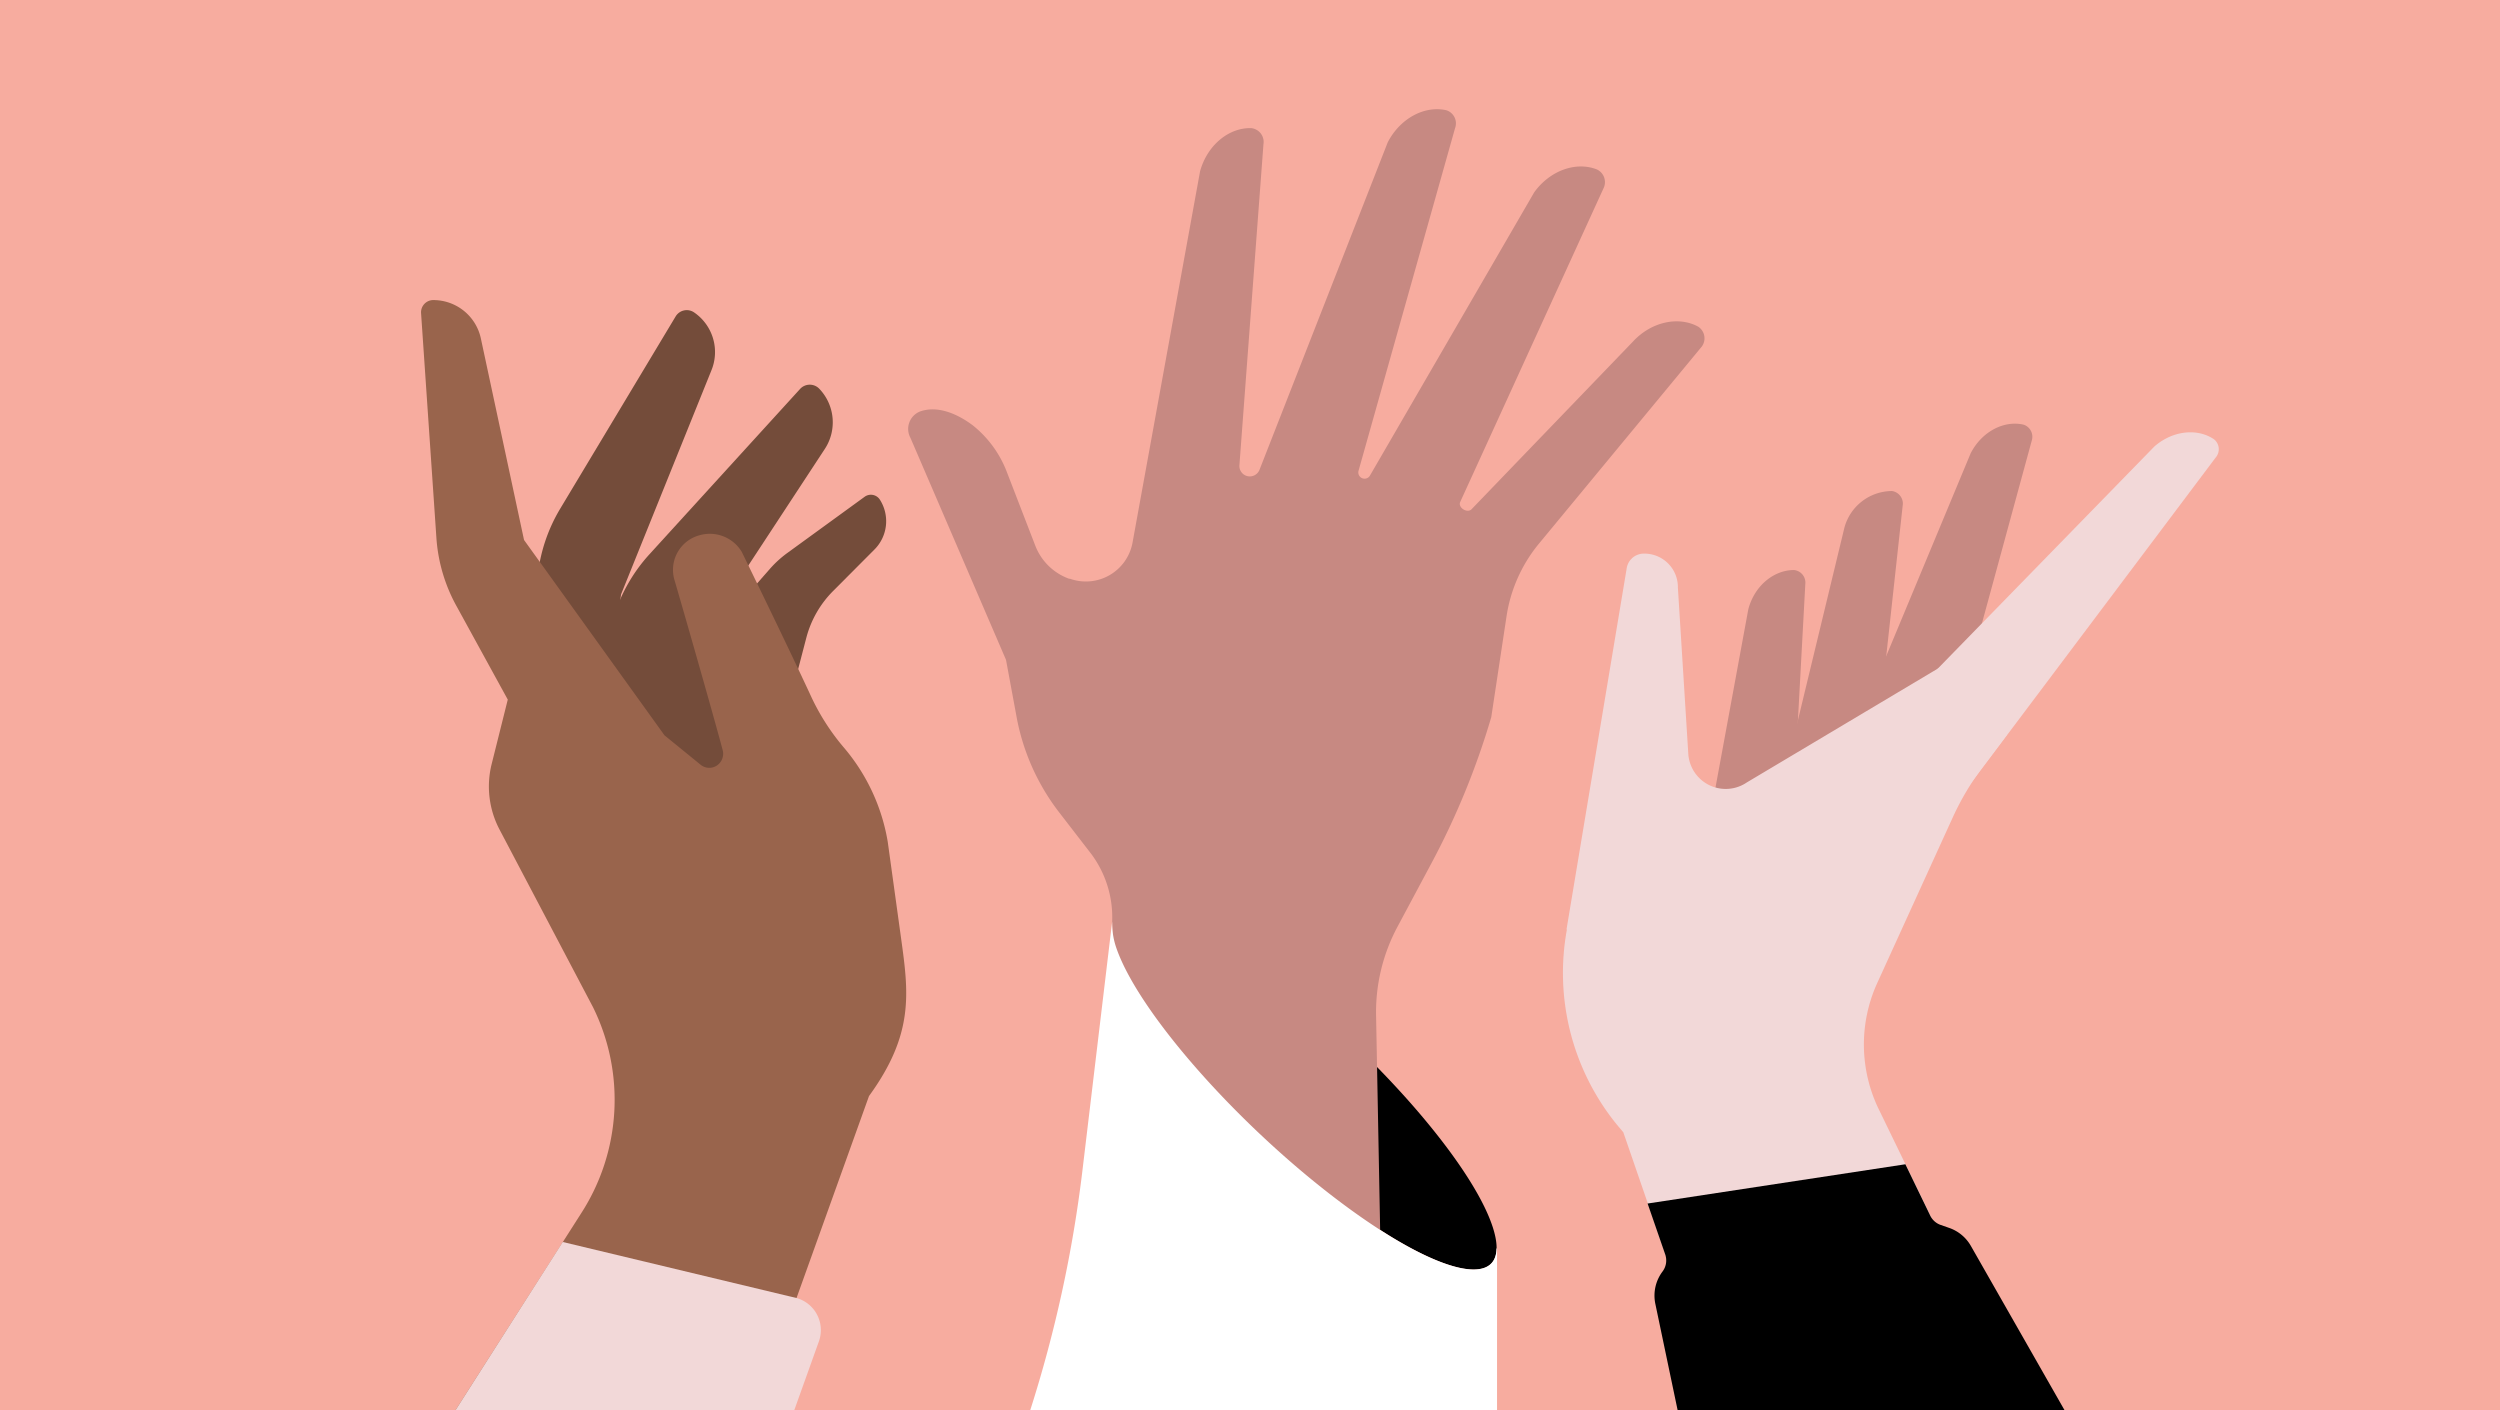
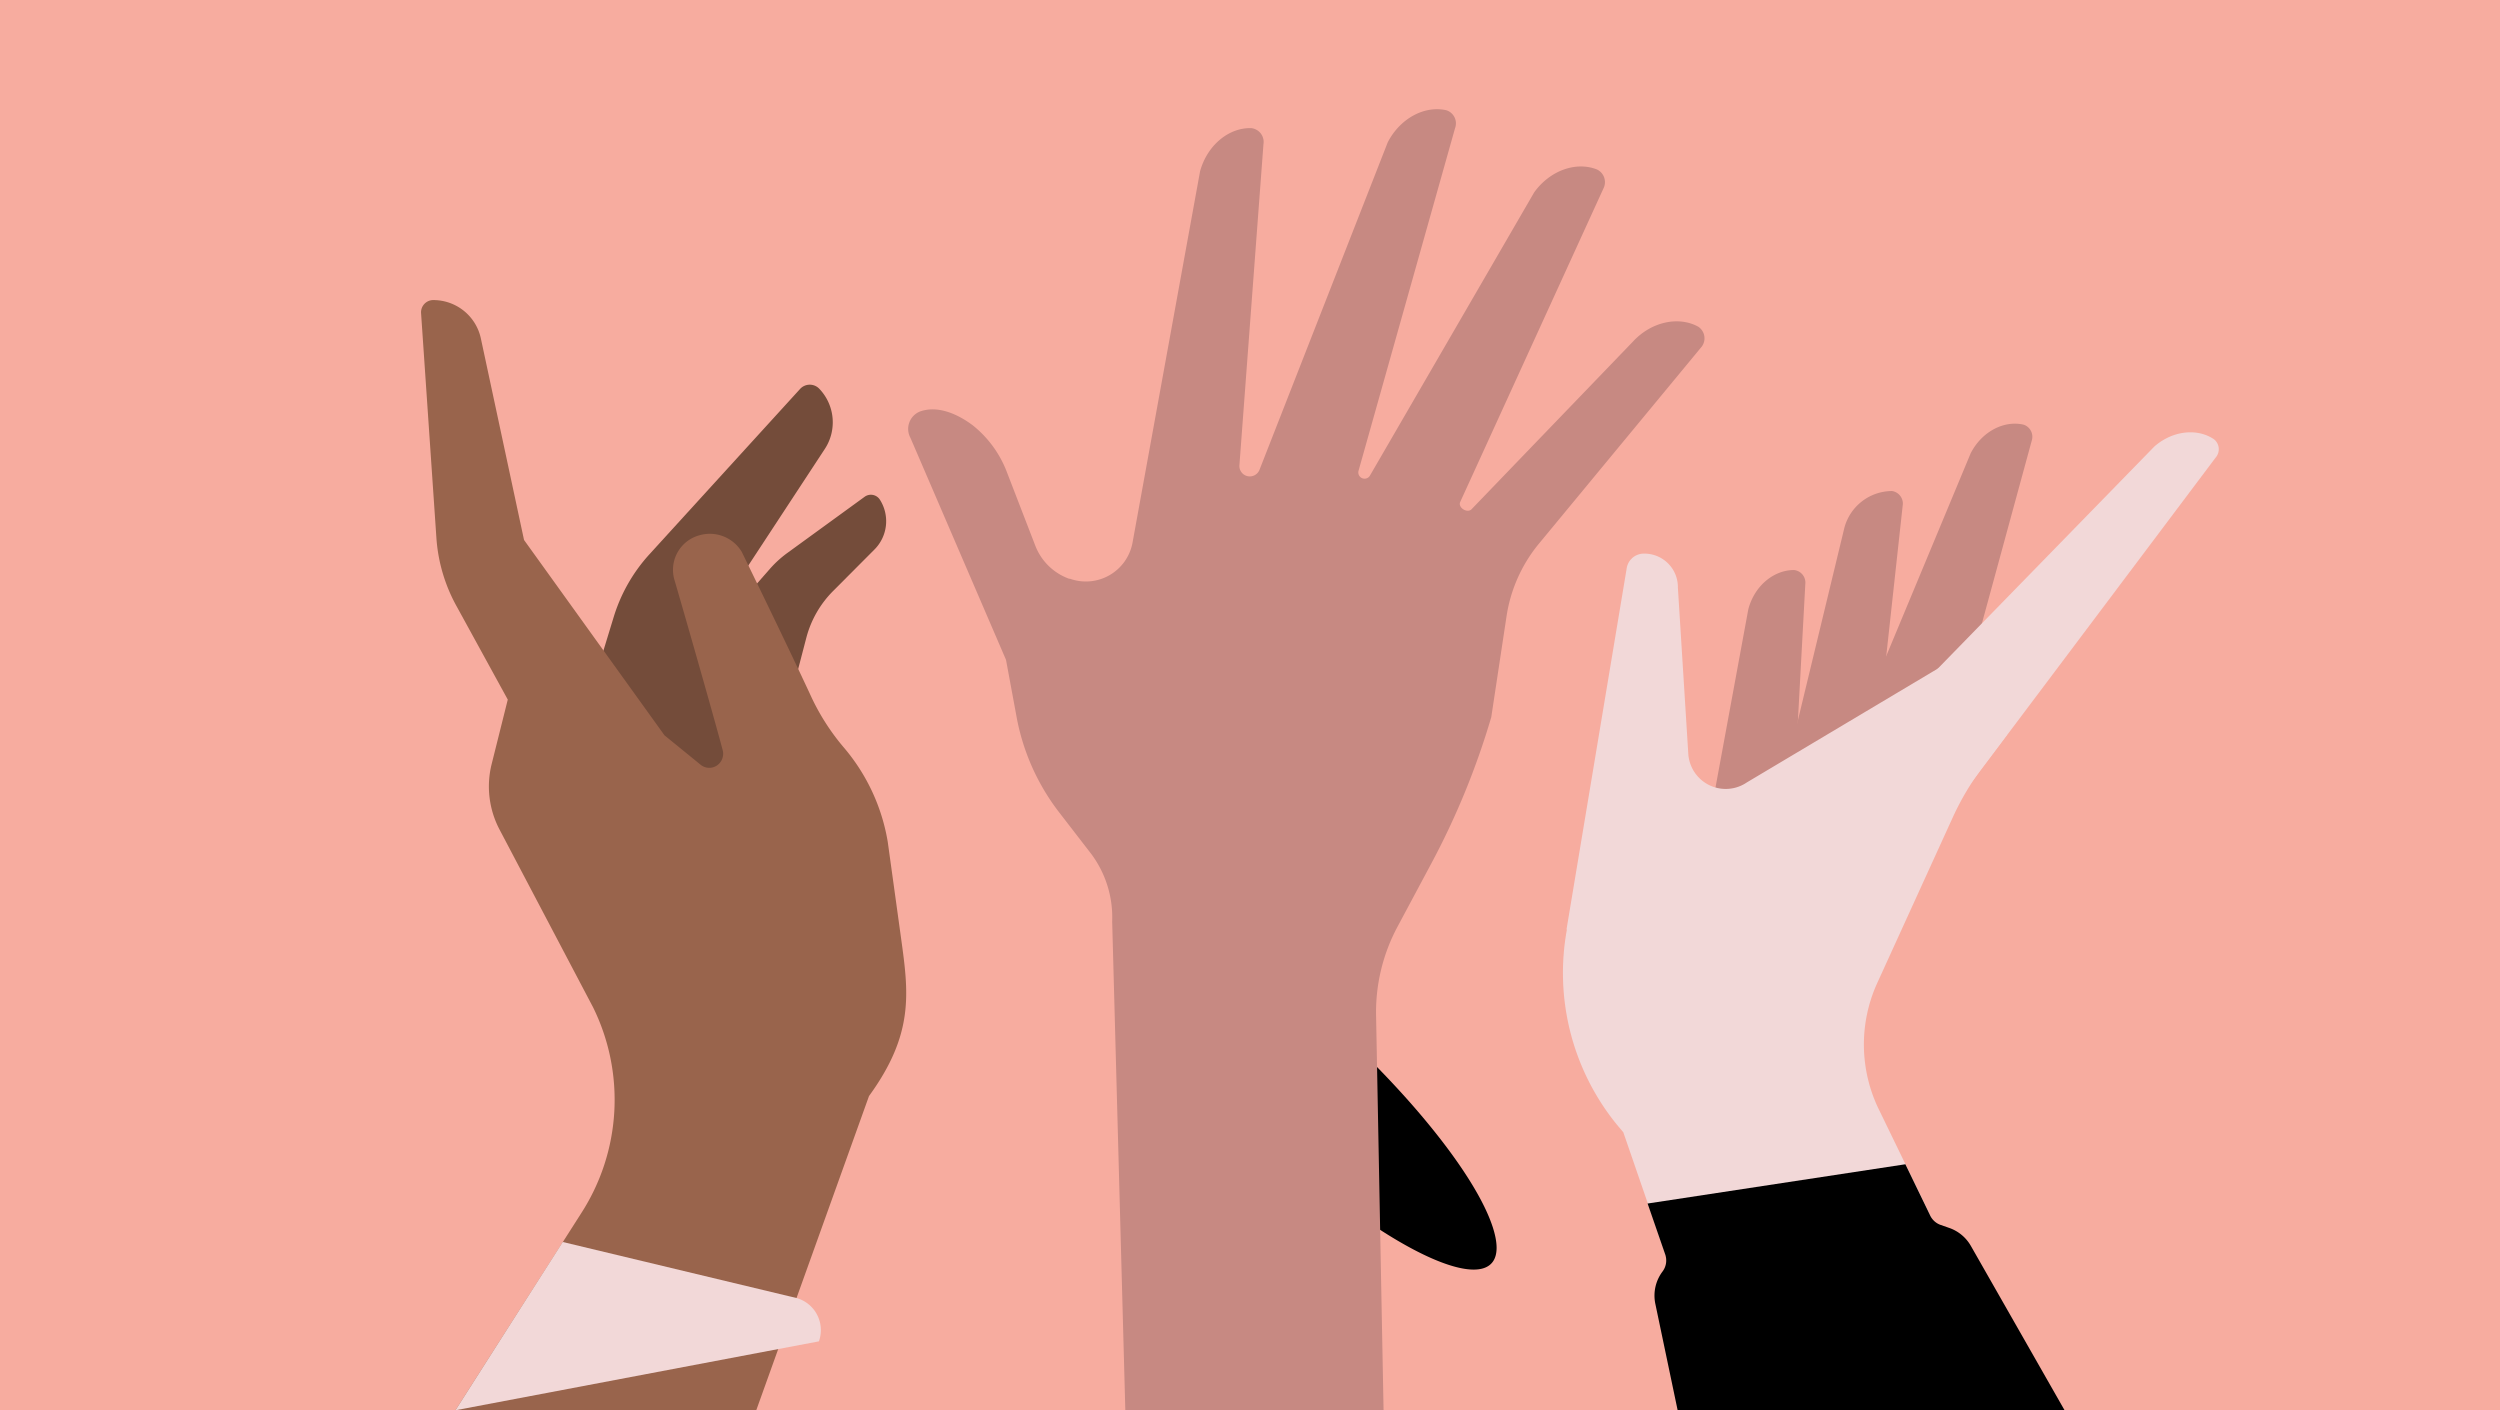
<svg xmlns="http://www.w3.org/2000/svg" viewBox="0 0 312 176">
  <title>Respect_Pillar</title>
  <g id="Layer_2" data-name="Layer 2">
    <path id="SVGID" d="M312,0H0V176H312Z" style="fill:#f7ac9f" />
    <path d="M141.9,114.57a2.5,2.5,0,0,0,.45-1.73c3.35.35,8.84,3.1,15.59,8.12,13,9.66,25.67,24,28.34,32.14s-5.69,6.82-18.67-2.84c-12.28-9.14-24.28-22.49-27.81-30.76A17.67,17.67,0,0,1,141.9,114.57Z" />
    <path d="M172.67,176H140.44l-1.64-61a13.26,13.26,0,0,0-2.59-8.4l-4.06-5.26a27.74,27.74,0,0,1-5.29-11.92l-1.31-7.07L113.63,54.66a2.34,2.34,0,0,1,1.2-3.31h0c2.08-.74,4.5.18,6.57,1.73A13.7,13.7,0,0,1,125.69,59l3.53,9.14a7.11,7.11,0,0,0,4.21,4.09l.11,0a5.92,5.92,0,0,0,7.8-4.51l8.43-46.35c.91-3.28,3.6-5.45,6.37-5.38a1.73,1.73,0,0,1,1.54,2l-3,40.06a1.3,1.3,0,0,0,2.51.57l16-40.86c1.55-3,4.61-4.62,7.32-4A1.72,1.72,0,0,1,181.59,16L169.54,58.77a.78.78,0,0,0,1.42.6L191.47,24c2-2.77,5.27-3.87,7.83-2.85a1.75,1.75,0,0,1,.8,2.39L182.24,62.63c-.34.74.95,1.52,1.47.86L203.8,42.62c2.32-2.5,5.71-3.18,8.14-1.85a1.74,1.74,0,0,1,.46,2.46L192,67.92a18.63,18.63,0,0,0-4,9.1L186.11,89.5a96.18,96.18,0,0,1-7.47,18.24l-4.24,7.93A22.62,22.62,0,0,0,171.74,127Z" style="fill:#c78982" />
-     <path d="M138.8,115a9.45,9.45,0,0,0,.46,3.13c2.67,8.09,15.36,22.48,28.35,32.14,11.29,8.4,19.08,10.45,19.16,5.52l.06.05V176H128.57a161,161,0,0,0,6.52-29.94Z" style="fill:#fff" />
    <polygon points="260.7 152.82 260.7 152.83 260.71 152.84 260.7 152.82" style="fill:#fff" />
    <path d="M252.55,53c-2.43-.57-5.21.84-6.61,3.57L235.07,82.67l-1.49,3.53L228,99.61l4.63,5.19,1.15,1.28c2.25-4.27,5.7-8,9-11.55l.32-1.17L253.56,55A1.59,1.59,0,0,0,252.55,53Z" style="fill:#c78982" />
    <path d="M237.45,63.14l-2.78,25.45-3.07,28.08-1.83,3.12-10.54-8.58,3.58-14.82,7.37-30.53a6.18,6.18,0,0,1,5.95-4.58A1.59,1.59,0,0,1,237.45,63.14Z" style="fill:#c78982" />
    <path d="M223.89,71.14c-2.49,0-4.91,1.92-5.7,4.89l-8.45,45.89,12.42,9,3.14-58A1.58,1.58,0,0,0,223.89,71.14Z" style="fill:#c78982" />
    <path d="M234.28,122.68,243.71,102a34.22,34.22,0,0,1,3.76-6.32l3-4-4-11L218,97.65a4.68,4.68,0,0,1-7.3-3.56L209.4,73.33a4.18,4.18,0,0,0-4.46-4.23A2.17,2.17,0,0,0,203,71L195.5,116l.05,0h0a30,30,0,0,0,6.2,24.31l.84,1L214.54,176H252.7l-18.1-37.3A18.52,18.52,0,0,1,234.28,122.68Z" style="fill:#f2d8d8" />
    <path d="M276.33,54.84c-2.05-1.42-5.15-1.14-7.46.88L236.32,89.1l5.3,14.43,34.89-46.42A1.59,1.59,0,0,0,276.33,54.84Z" style="fill:#f2d8d8" />
-     <path d="M67.09,72,65.85,84.17,74.9,92.7l2.61-18.53L88.76,46.28A6,6,0,0,0,86.64,39a1.62,1.62,0,0,0-2.32.49l-14.41,24A20.56,20.56,0,0,0,67.09,72Z" style="fill:#744c3a" />
    <path d="M76.59,77,73,88.75l7.2,10.14,6.2-17.66L102.89,56.1a6.06,6.06,0,0,0-.64-7.58,1.64,1.64,0,0,0-2.38,0L81,69.23A20.52,20.52,0,0,0,76.59,77Z" style="fill:#744c3a" />
    <path d="M84.26,81.22l-4.88,8.91,4.15,9.43L97.21,92.7l3.42-13.11A12.89,12.89,0,0,1,104,73.73l5.08-5.1a5,5,0,0,0,.73-6.27,1.33,1.33,0,0,0-1.92-.35l-9.63,7a13.37,13.37,0,0,0-2.19,2L88.88,79.2C86.85,80.68,85.46,79,84.26,81.22Z" style="fill:#744c3a" />
    <path d="M56.84,176l15.69-24.58A26.11,26.11,0,0,0,74,125.68l-.09-.17L62.37,103.58a11.54,11.54,0,0,1-1-8.27l2-8L57,75.69a20.47,20.47,0,0,1-2.54-8.6l-1.91-28A1.53,1.53,0,0,1,54,37.45h.08a6.06,6.06,0,0,1,5.93,4.78l5.39,25.16L82.93,91.77l4.52,3.68a1.71,1.71,0,0,0,2,.1h0a1.77,1.77,0,0,0,.74-1.94c-1.19-4.49-5.29-18.78-6-21.17A4.47,4.47,0,0,1,87.3,66.8h0a4.65,4.65,0,0,1,5.27,2.07s5.28,10.79,8.5,17.71a28.21,28.21,0,0,0,4.3,6.78,24.29,24.29,0,0,1,5.42,11.7l1.66,12c.94,6.83,1.67,11.93-4,19.73L94.38,176Z" style="fill:#99644c" />
-     <path d="M56.84,176l13.39-21,29.2,7a4.16,4.16,0,0,1,2.77,5.4L99.12,176Z" style="fill:#f2d8d8" />
+     <path d="M56.84,176l13.39-21,29.2,7a4.16,4.16,0,0,1,2.77,5.4Z" style="fill:#f2d8d8" />
    <path d="M209.37,176l-2.79-13.31a5,5,0,0,1,.9-4h0a2.29,2.29,0,0,0,.34-2.13l-2.2-6.36,32.17-4.9,3.11,6.42a2.26,2.26,0,0,0,1.32,1.16l1,.35a5,5,0,0,1,2.75,2.27L257.66,176Z" />
  </g>
</svg>